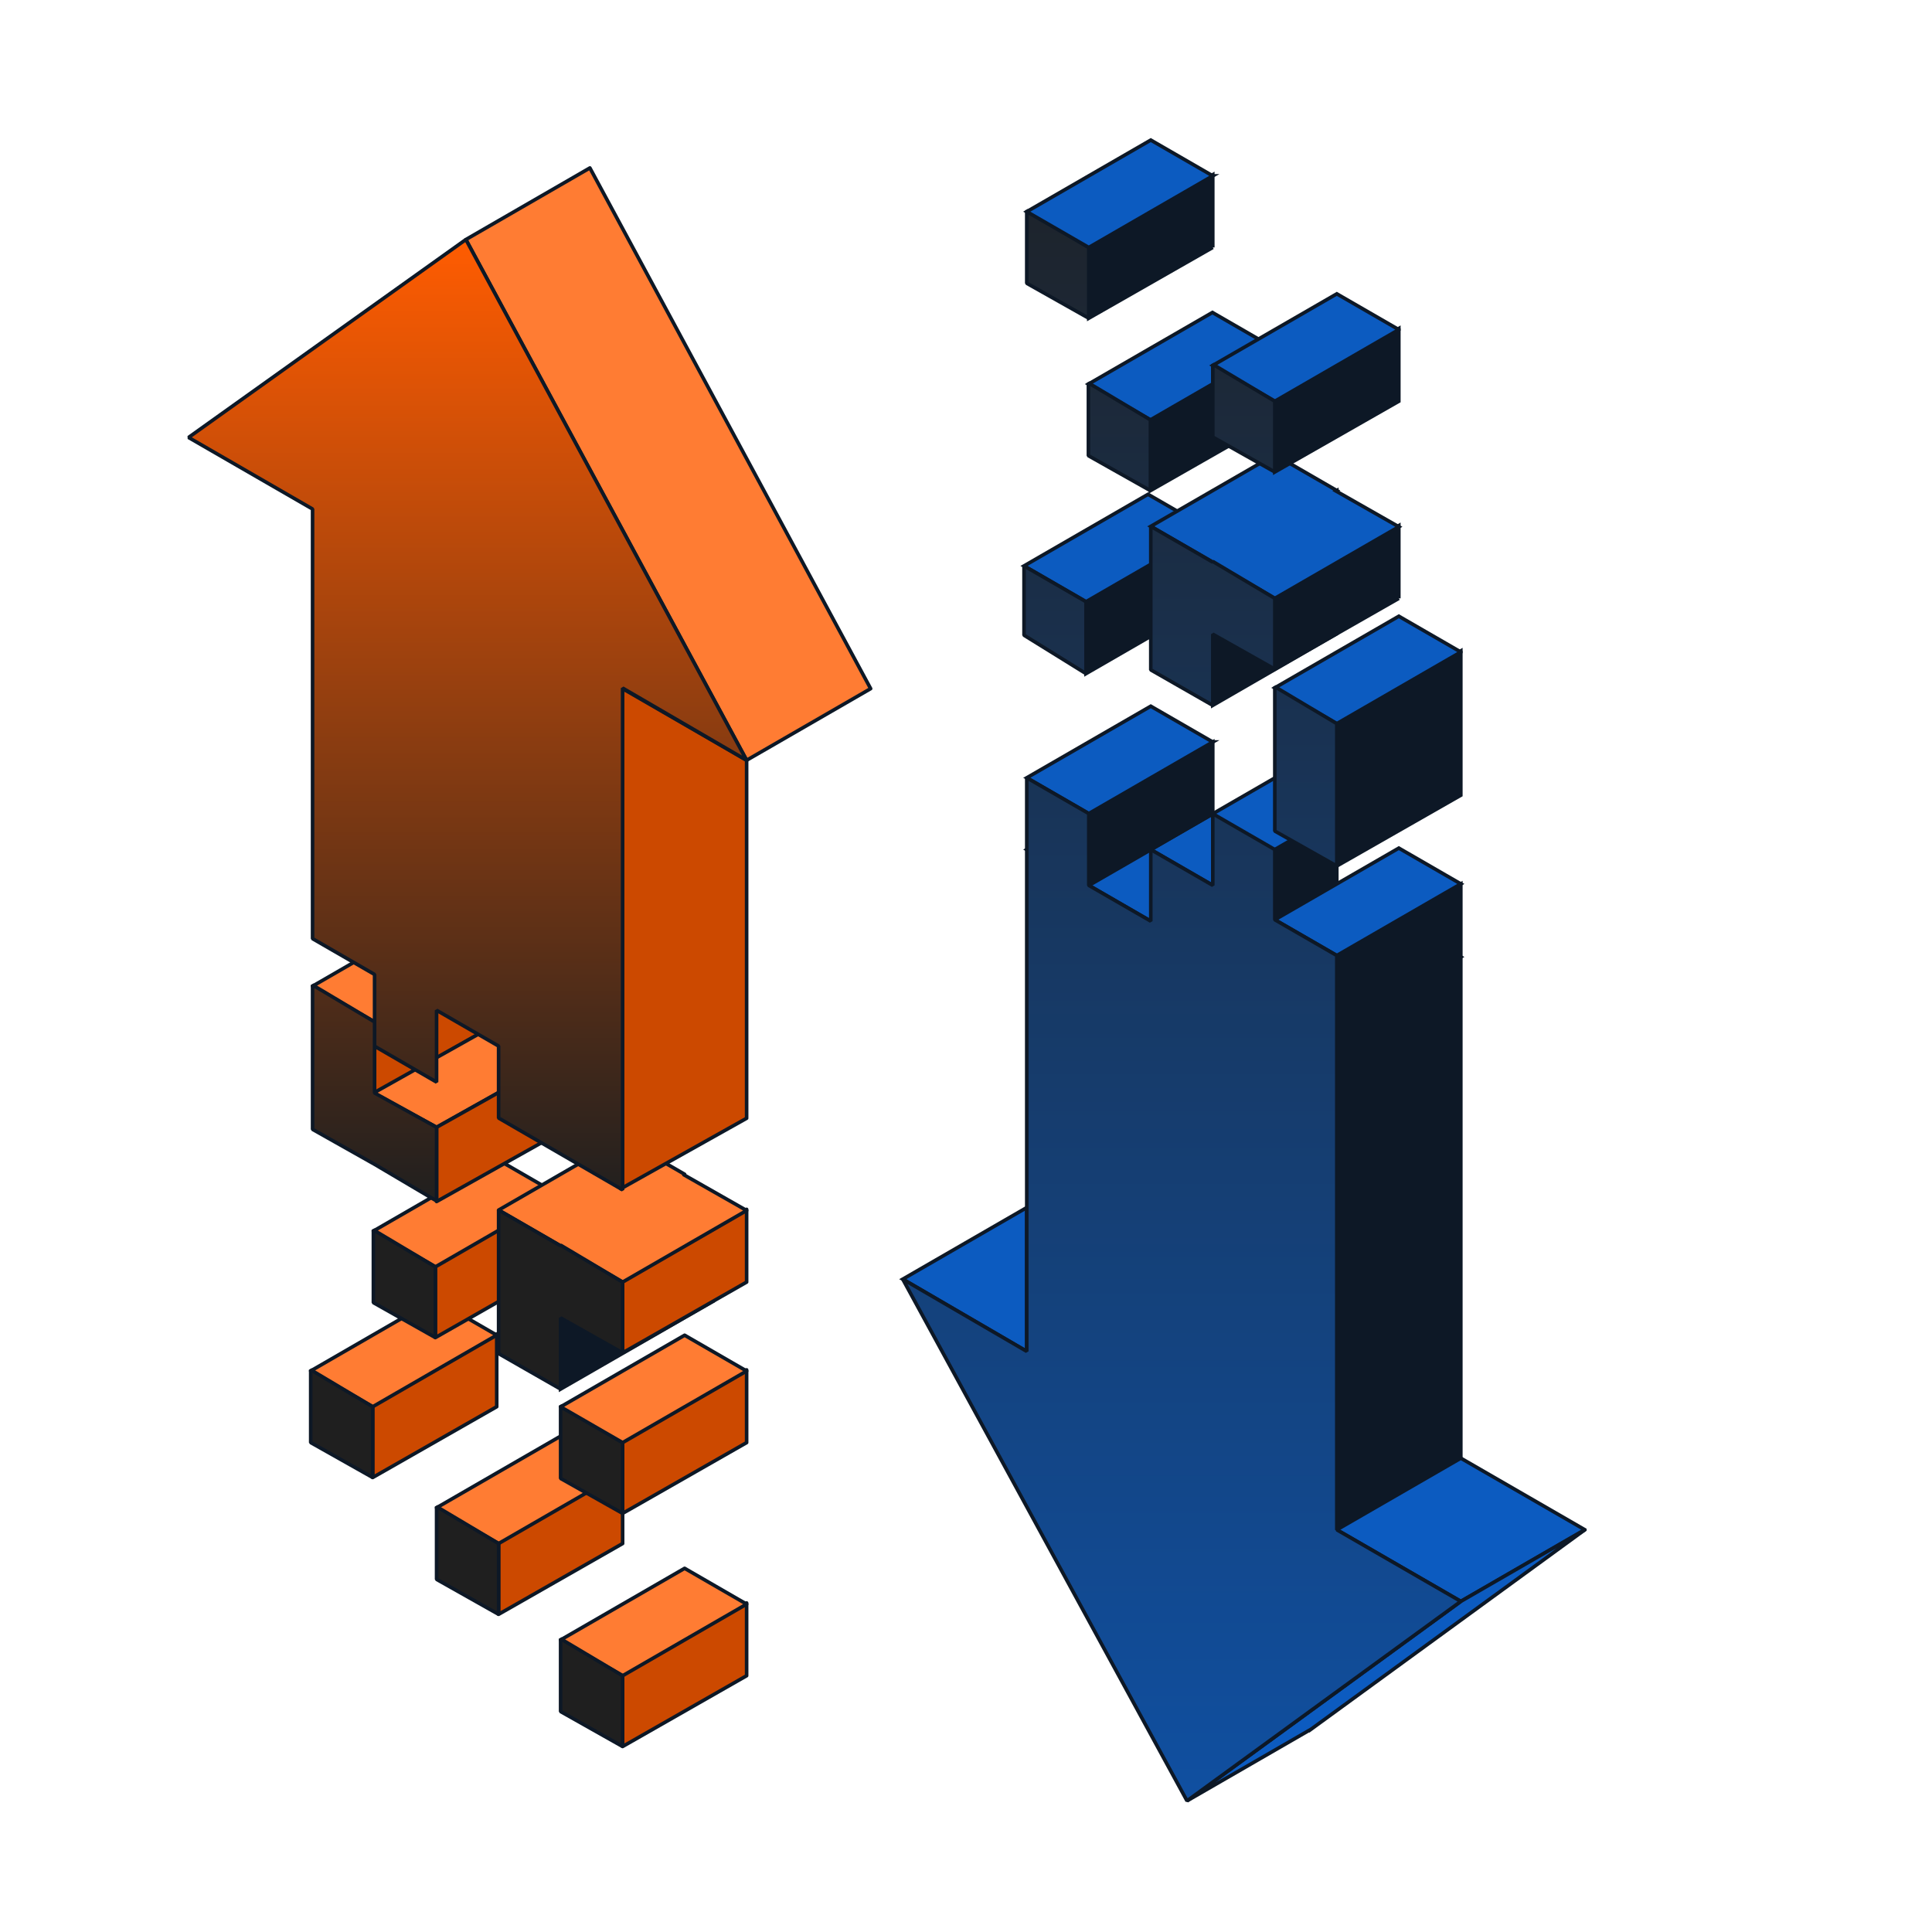
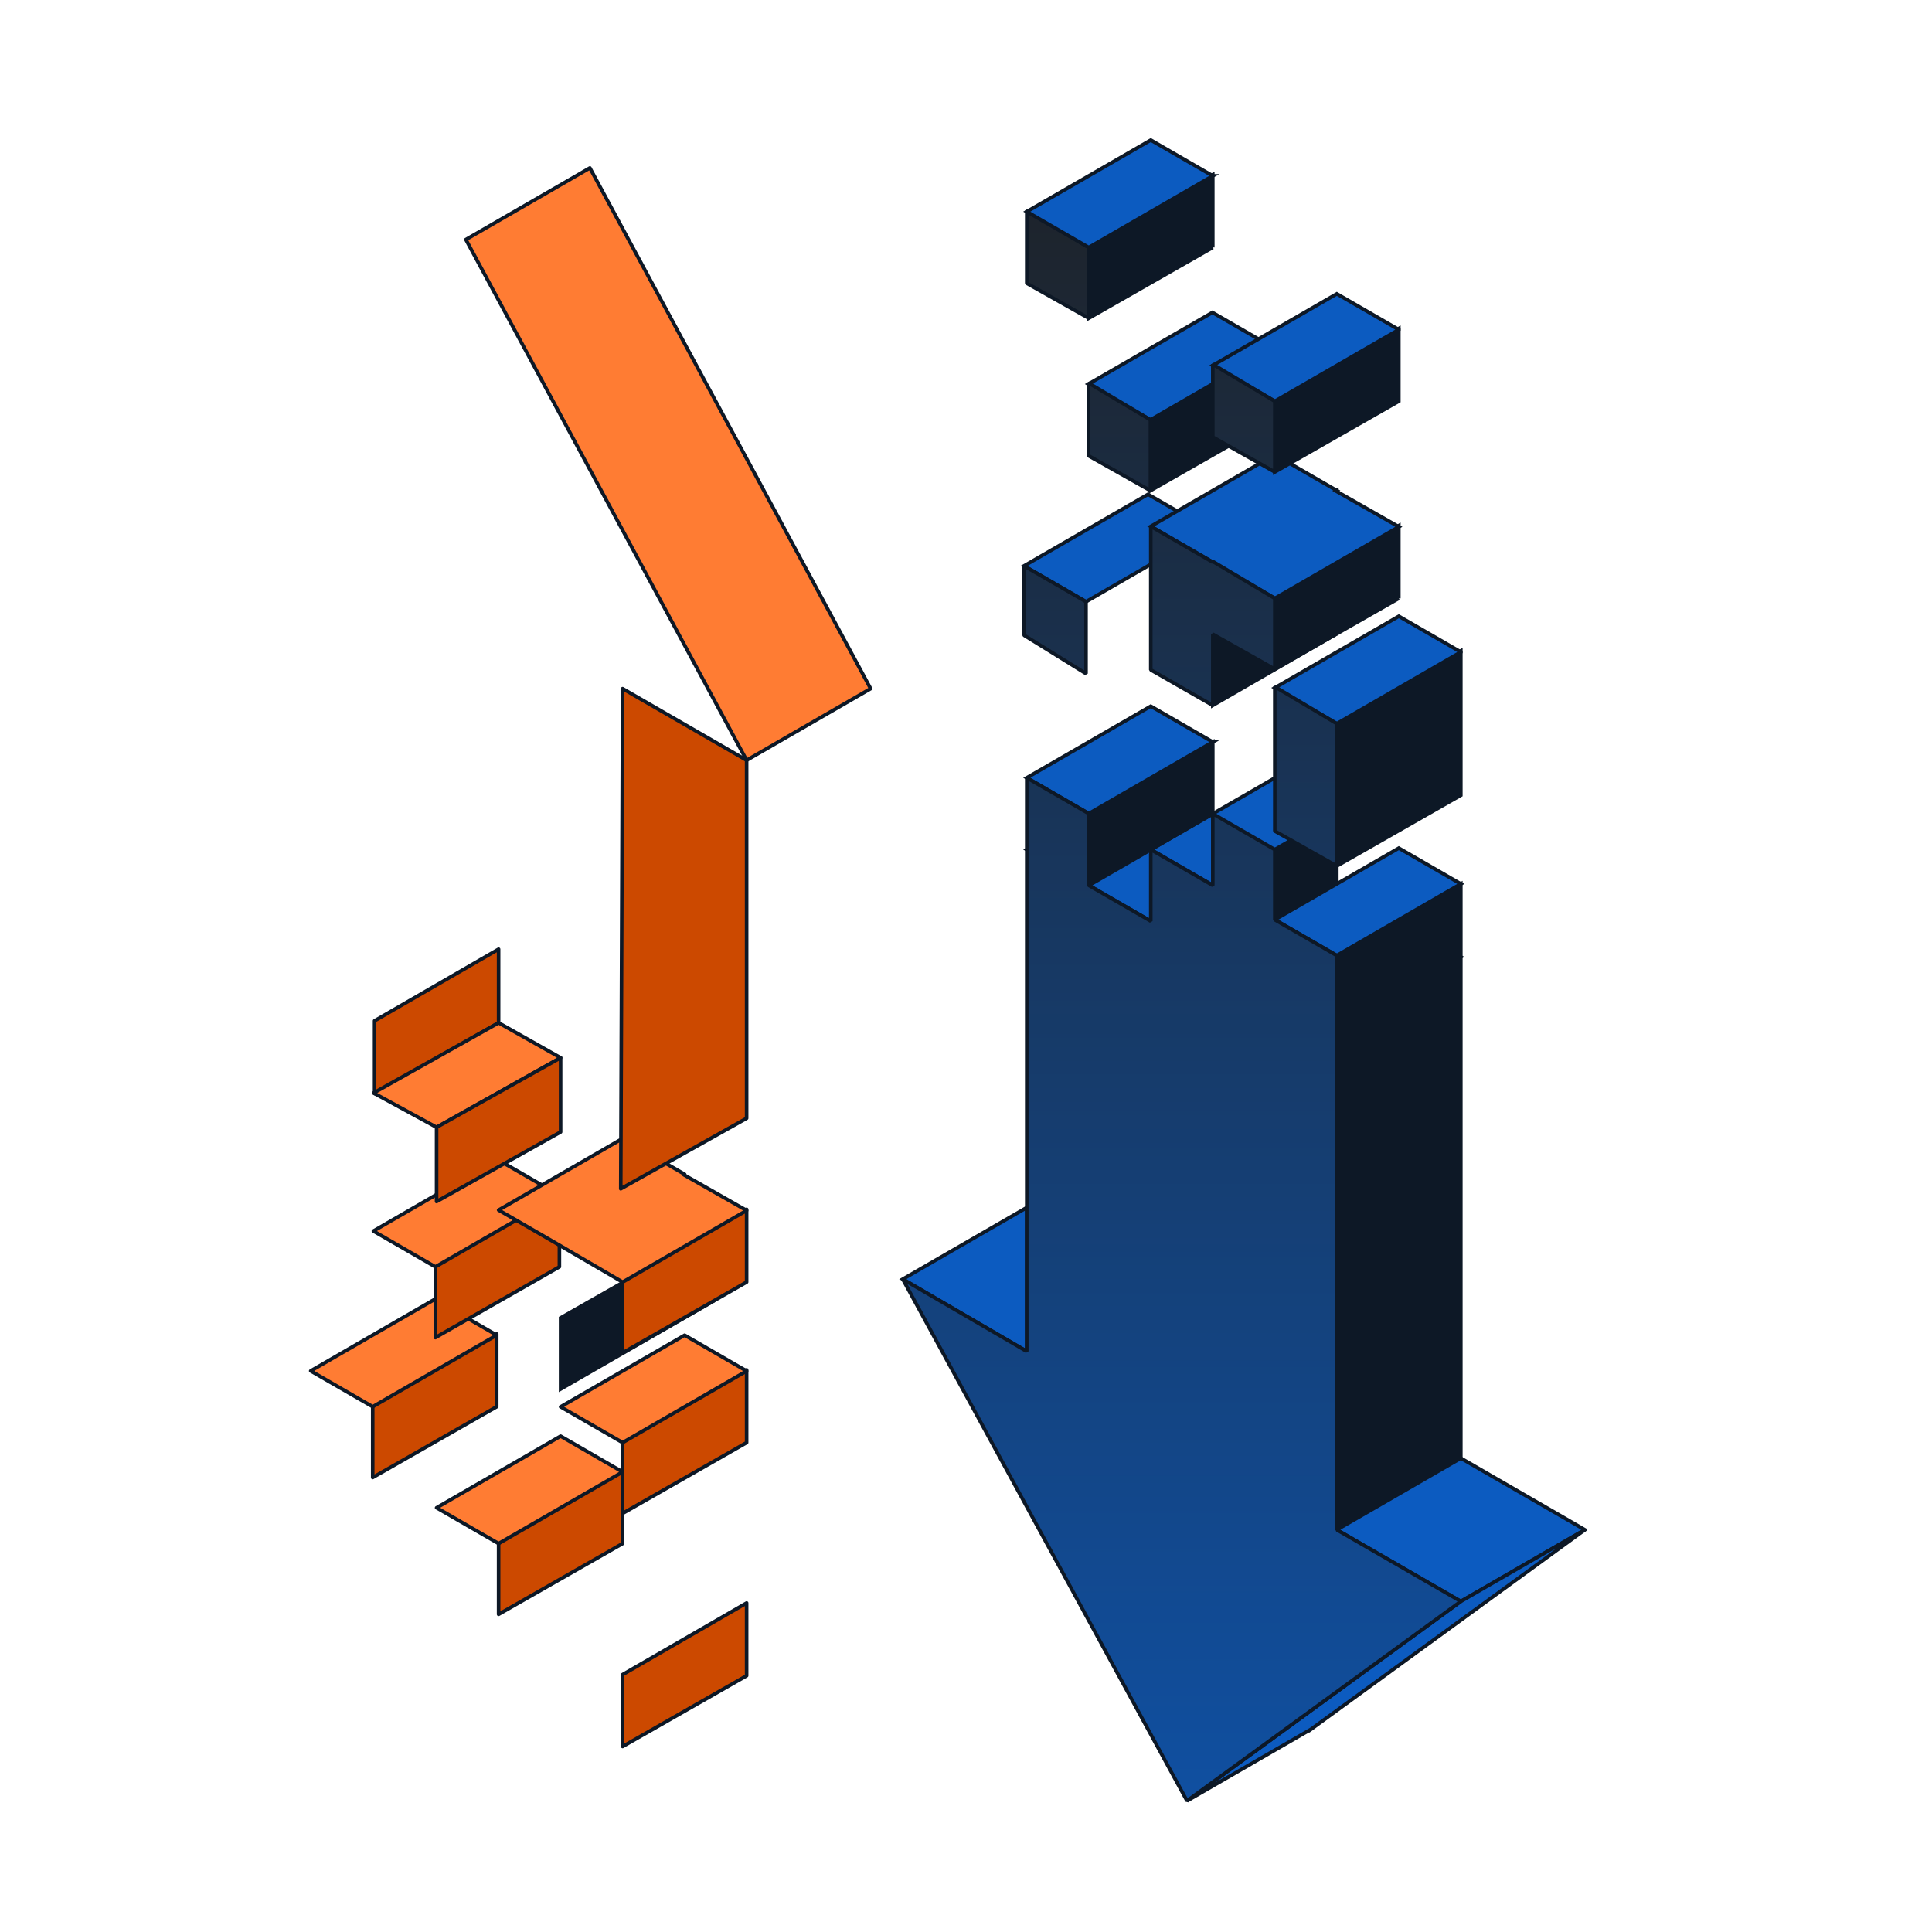
<svg xmlns="http://www.w3.org/2000/svg" id="Layer_1" viewBox="0 0 1080 1080">
  <defs>
    <style>.cls-1{fill:url(#linear-gradient-2);}.cls-1,.cls-2,.cls-3,.cls-4,.cls-5,.cls-6{stroke:#0d1826;stroke-width:2px;}.cls-1,.cls-6{stroke-linejoin:bevel;}.cls-2{fill:#0d1826;stroke-miterlimit:10;}.cls-3{fill:#cc4900;}.cls-3,.cls-4{stroke-linejoin:round;}.cls-4{fill:#ff7c33;}.cls-5{fill:#0c5bc0;}.cls-6{fill:url(#linear-gradient);}</style>
    <linearGradient id="linear-gradient" x1="660.59" y1="1244.37" x2="660.69" y2="-88.67" gradientUnits="userSpaceOnUse">
      <stop offset="0" stop-color="#0c5bc0" />
      <stop offset=".92" stop-color="#1f1f1f" />
    </linearGradient>
    <linearGradient id="linear-gradient-2" x1="261.39" y1="133.91" x2="261.39" y2="976.3" gradientUnits="userSpaceOnUse">
      <stop offset="0" stop-color="#ff5c01" />
      <stop offset=".64" stop-color="#1f1f1f" />
    </linearGradient>
  </defs>
  <path class="cls-3" d="M277.67,786.37l-69.33,39.56v-40.2l69.33-40.03v40.67Z" />
-   <path class="cls-4" d="M277.67,746.35l-69.33,40.02-34.66-20.01,69.32-40.03,34.67,20.02Z" />
+   <path class="cls-4" d="M277.67,746.35l-69.33,40.02-34.66-20.01,69.32-40.03,34.67,20.02" />
  <path class="cls-3" d="M312.71,708.17l-69.33,39.55v-40.2l69.33-40.02v40.67Z" />
  <path class="cls-4" d="M312.71,668.15l-69.33,40.02-34.66-20.01,69.32-40.03,34.67,20.02Z" />
  <path class="cls-3" d="M417.37,936.74l-69.32,39.56v-40.2l69.32-40.03v40.67Z" />
-   <path class="cls-4" d="M417.37,896.72l-69.32,40.02-34.67-20.01,69.33-40.03,34.66,20.02Z" />
  <path class="cls-3" d="M348.05,862.85l-69.33,39.56v-40.2l69.33-40.03v40.67Z" />
  <path class="cls-4" d="M348.05,822.83l-69.33,40.02-34.67-20.01,69.33-40.03,34.67,20.02Z" />
  <path class="cls-3" d="M278.72,571.75l-69.33,39.55v-40.67l69.33-40.03v41.15Z" />
-   <path class="cls-4" d="M278.72,531.25l-69.33,40.02-34.66-20.01,69.32-40.03,34.67,20.02Z" />
  <path class="cls-4" d="M313.38,591.29l-69.33,38.87-35.22-19.18,69.89-39.23,34.66,19.54Z" />
  <path class="cls-3" d="M313.38,632.79l-69.33,38.88v-41.51l69.33-38.87v41.5Z" />
  <path class="cls-5" d="M816.61,534.95l-69.33,40.02-173.32-100.07,69.33-40.02,173.32,100.07Z" />
  <path class="cls-5" d="M885.94,855.15l-69.33,40.03-69.92-40.37,69.33-40.02,69.92,40.36Z" />
  <path class="cls-5" d="M573.96,675.04l-69.32,40.02,69.32,40.36v-80.38Z" />
  <path class="cls-5" d="M732.88,966.66l-69.33,40.02,153.06-111.5,69.33-40.03-153.06,111.51Z" />
  <path class="cls-2" d="M747.28,495.09l-69.33,40.03v-40.2l69.33-40.03v40.2Z" />
  <path class="cls-5" d="M747.28,454.89l-69.33,40.03-34.66-20.01,69.33-40.03,34.66,20.01Z" />
  <path class="cls-2" d="M816.61,544.31v-50.2l-69.33,40.03v321.01l69.33-40.02v-270.82Z" />
  <path class="cls-5" d="M816.61,494.11l-69.33,40.03-34.66-20.01,69.33-40.03,34.66,20.01Z" />
  <path class="cls-2" d="M677.95,454.98l-69.32,40.02v-40.2l69.32-40.02v40.2Z" />
  <path class="cls-5" d="M677.95,414.78l-69.32,40.02-34.67-20.01,69.33-40.02,34.66,20.01Z" />
-   <path class="cls-2" d="M676.42,336.53l-69.33,40.03v-40.2l69.33-40.03v40.2Z" />
  <path class="cls-5" d="M676.42,296.33l-69.33,40.03-34.66-20.01,69.33-40.03,34.66,20.01Z" />
  <path class="cls-2" d="M747.28,354.25l-69.33,40.05v-80.06l69.33-40.02v80.03Z" />
  <path class="cls-2" d="M781.95,334.49l-69.33,39.56v-40.2l69.33-40.03v40.67Z" />
  <path class="cls-5" d="M746.83,274.48l.45-.26-34.66-20.01-69.33,40.02,29.56,17.07,39.77,23.19,69.33-40.02-35.12-19.99Z" />
  <path class="cls-2" d="M816.61,444.54l-69.33,39.56v-80.23l69.33-40.02v80.69Z" />
  <path class="cls-5" d="M816.61,364.49l-69.33,40.03-34.66-20.02,69.33-40.02,34.66,20.01Z" />
  <path class="cls-2" d="M712.41,234.71l-69.32,39.56v-40.2l69.32-40.03v40.67Z" />
  <path class="cls-5" d="M712.41,194.69l-69.32,40.02-34.67-20.01,69.33-40.03,34.66,20.02Z" />
  <path class="cls-2" d="M781.95,224.3l-69.33,39.55v-40.2l69.33-40.02v40.67Z" />
  <path class="cls-5" d="M781.95,184.27l-69.33,40.03-34.67-20.02,69.33-40.02,34.67,20.01Z" />
  <path class="cls-2" d="M677.95,138.33l-69.32,39.56v-40.2l69.32-40.03v40.67Z" />
  <path class="cls-6" d="M747.28,855.15l69.33,40.03-153.06,111.5-158.91-291.62,69.32,40.36v-320.63l34.67,20.01v40.12l34.66,20.01v-40.02l34.66,20.01v-40.03l34.67,20.02v39.22l34.66,20.01v321.01ZM572.43,355.08l34.66,21.48v-40.2l-34.66-20.01v38.73ZM712.62,334.49l-34.67-20.65v.4l-34.66-20.01v80.23l34.66,19.84v-39.79l34.67,19.54v-39.56ZM712.62,464.56l34.66,19.54v-79.58l-34.66-20.66v80.7ZM608.42,254.73l34.67,19.54v-39.56l-34.67-20.66v40.68ZM677.95,244.31l34.67,19.54v-39.55l-34.67-20.66v40.67ZM573.96,158.35l34.67,19.54v-39.56l-34.67-20.65v40.67Z" />
  <path class="cls-5" d="M677.95,98.31l-69.32,40.02-34.67-20.01,69.33-40.02,34.66,20.01Z" />
  <path class="cls-2" d="M398.81,727.29l-85.43,49.21v-39.79l85.13-48.43.3,39.01Z" />
  <path class="cls-3" d="M417.37,716.7l-69.32,39.55v-40.2l69.32-40.02v40.67Z" />
  <path class="cls-4" d="M382.25,656.69l.46-.27-34.66-20.01-69.33,40.03,29.56,17.06,39.77,23.2,69.32-40.03-35.12-19.98Z" />
  <path class="cls-3" d="M417.37,625.12l-70.37,39.42,1.05-279.58,69.32,40.02v200.14Z" />
  <path class="cls-4" d="M486.7,384.96l-69.33,40.02-156.95-291.07,69.33-40.03,156.95,291.08Z" />
  <path class="cls-3" d="M417.37,806.43l-69.32,39.56v-40.2l69.32-40.03v40.67Z" />
-   <path class="cls-1" d="M173.68,765.71l34.66,20.66v39.56l-34.66-19.54v-40.68ZM208.72,728.18l34.66,19.54v-39.55l-34.66-20.66v40.67ZM313.38,956.75l34.67,19.55v-39.56l-34.67-20.66v40.67ZM244.05,882.86l34.67,19.55v-39.56l-34.67-20.66v40.67ZM174.73,631.31l34.66,19.54,34.66,20.49v-41.18l-34.66-19.18v-39.71l-34.66-20.66v80.7ZM348.05,716.7l-34.67-20.66v.41l-34.66-20.01v80.22l34.66,19.84v-39.79l34.67,19.54v-39.55ZM417.37,424.98l-156.95-291.07-155.02,110.63,69.33,40.02v240.16l34.66,20.01v40.1l34.66,20.07v-40.15l34.67,20.01v40.22l69.33,40.16v-280.51l69.32,40.35ZM313.38,826.45l34.67,19.54v-39.56l-34.67-20.65v40.67Z" />
  <path class="cls-4" d="M417.37,766.41l-69.32,40.02-34.67-20.01,69.33-40.02,34.66,20.01Z" />
</svg>